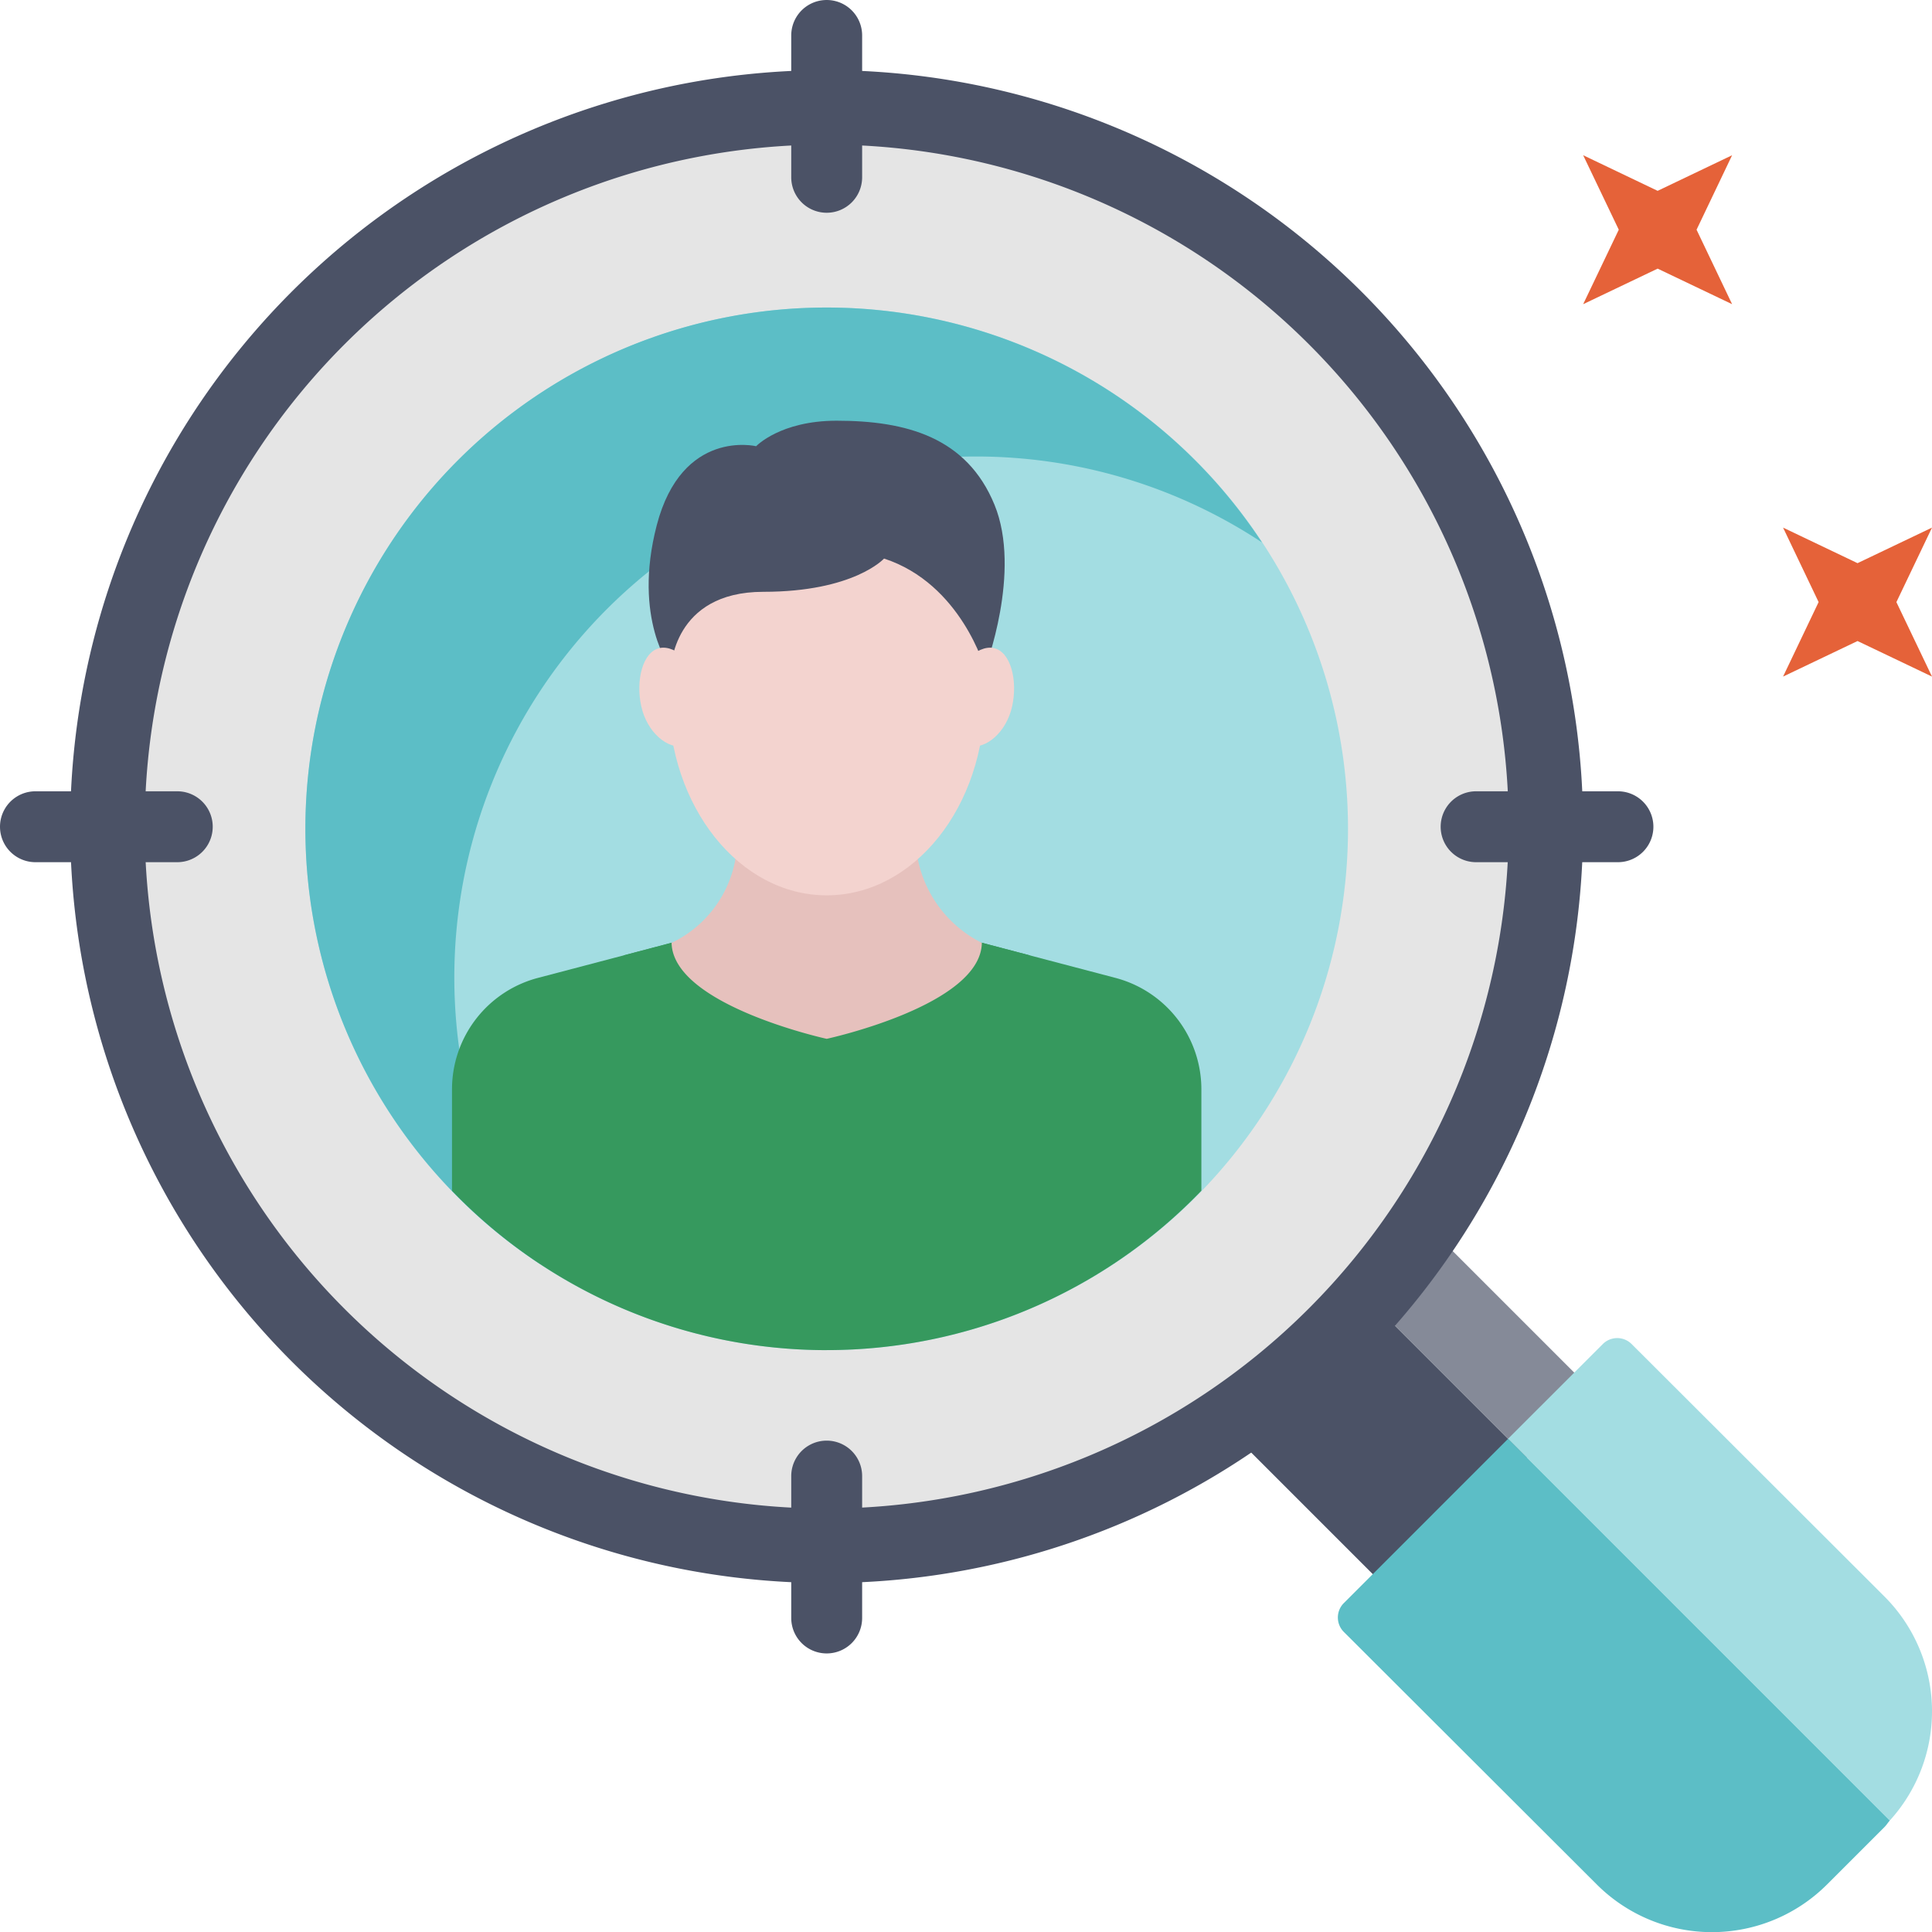
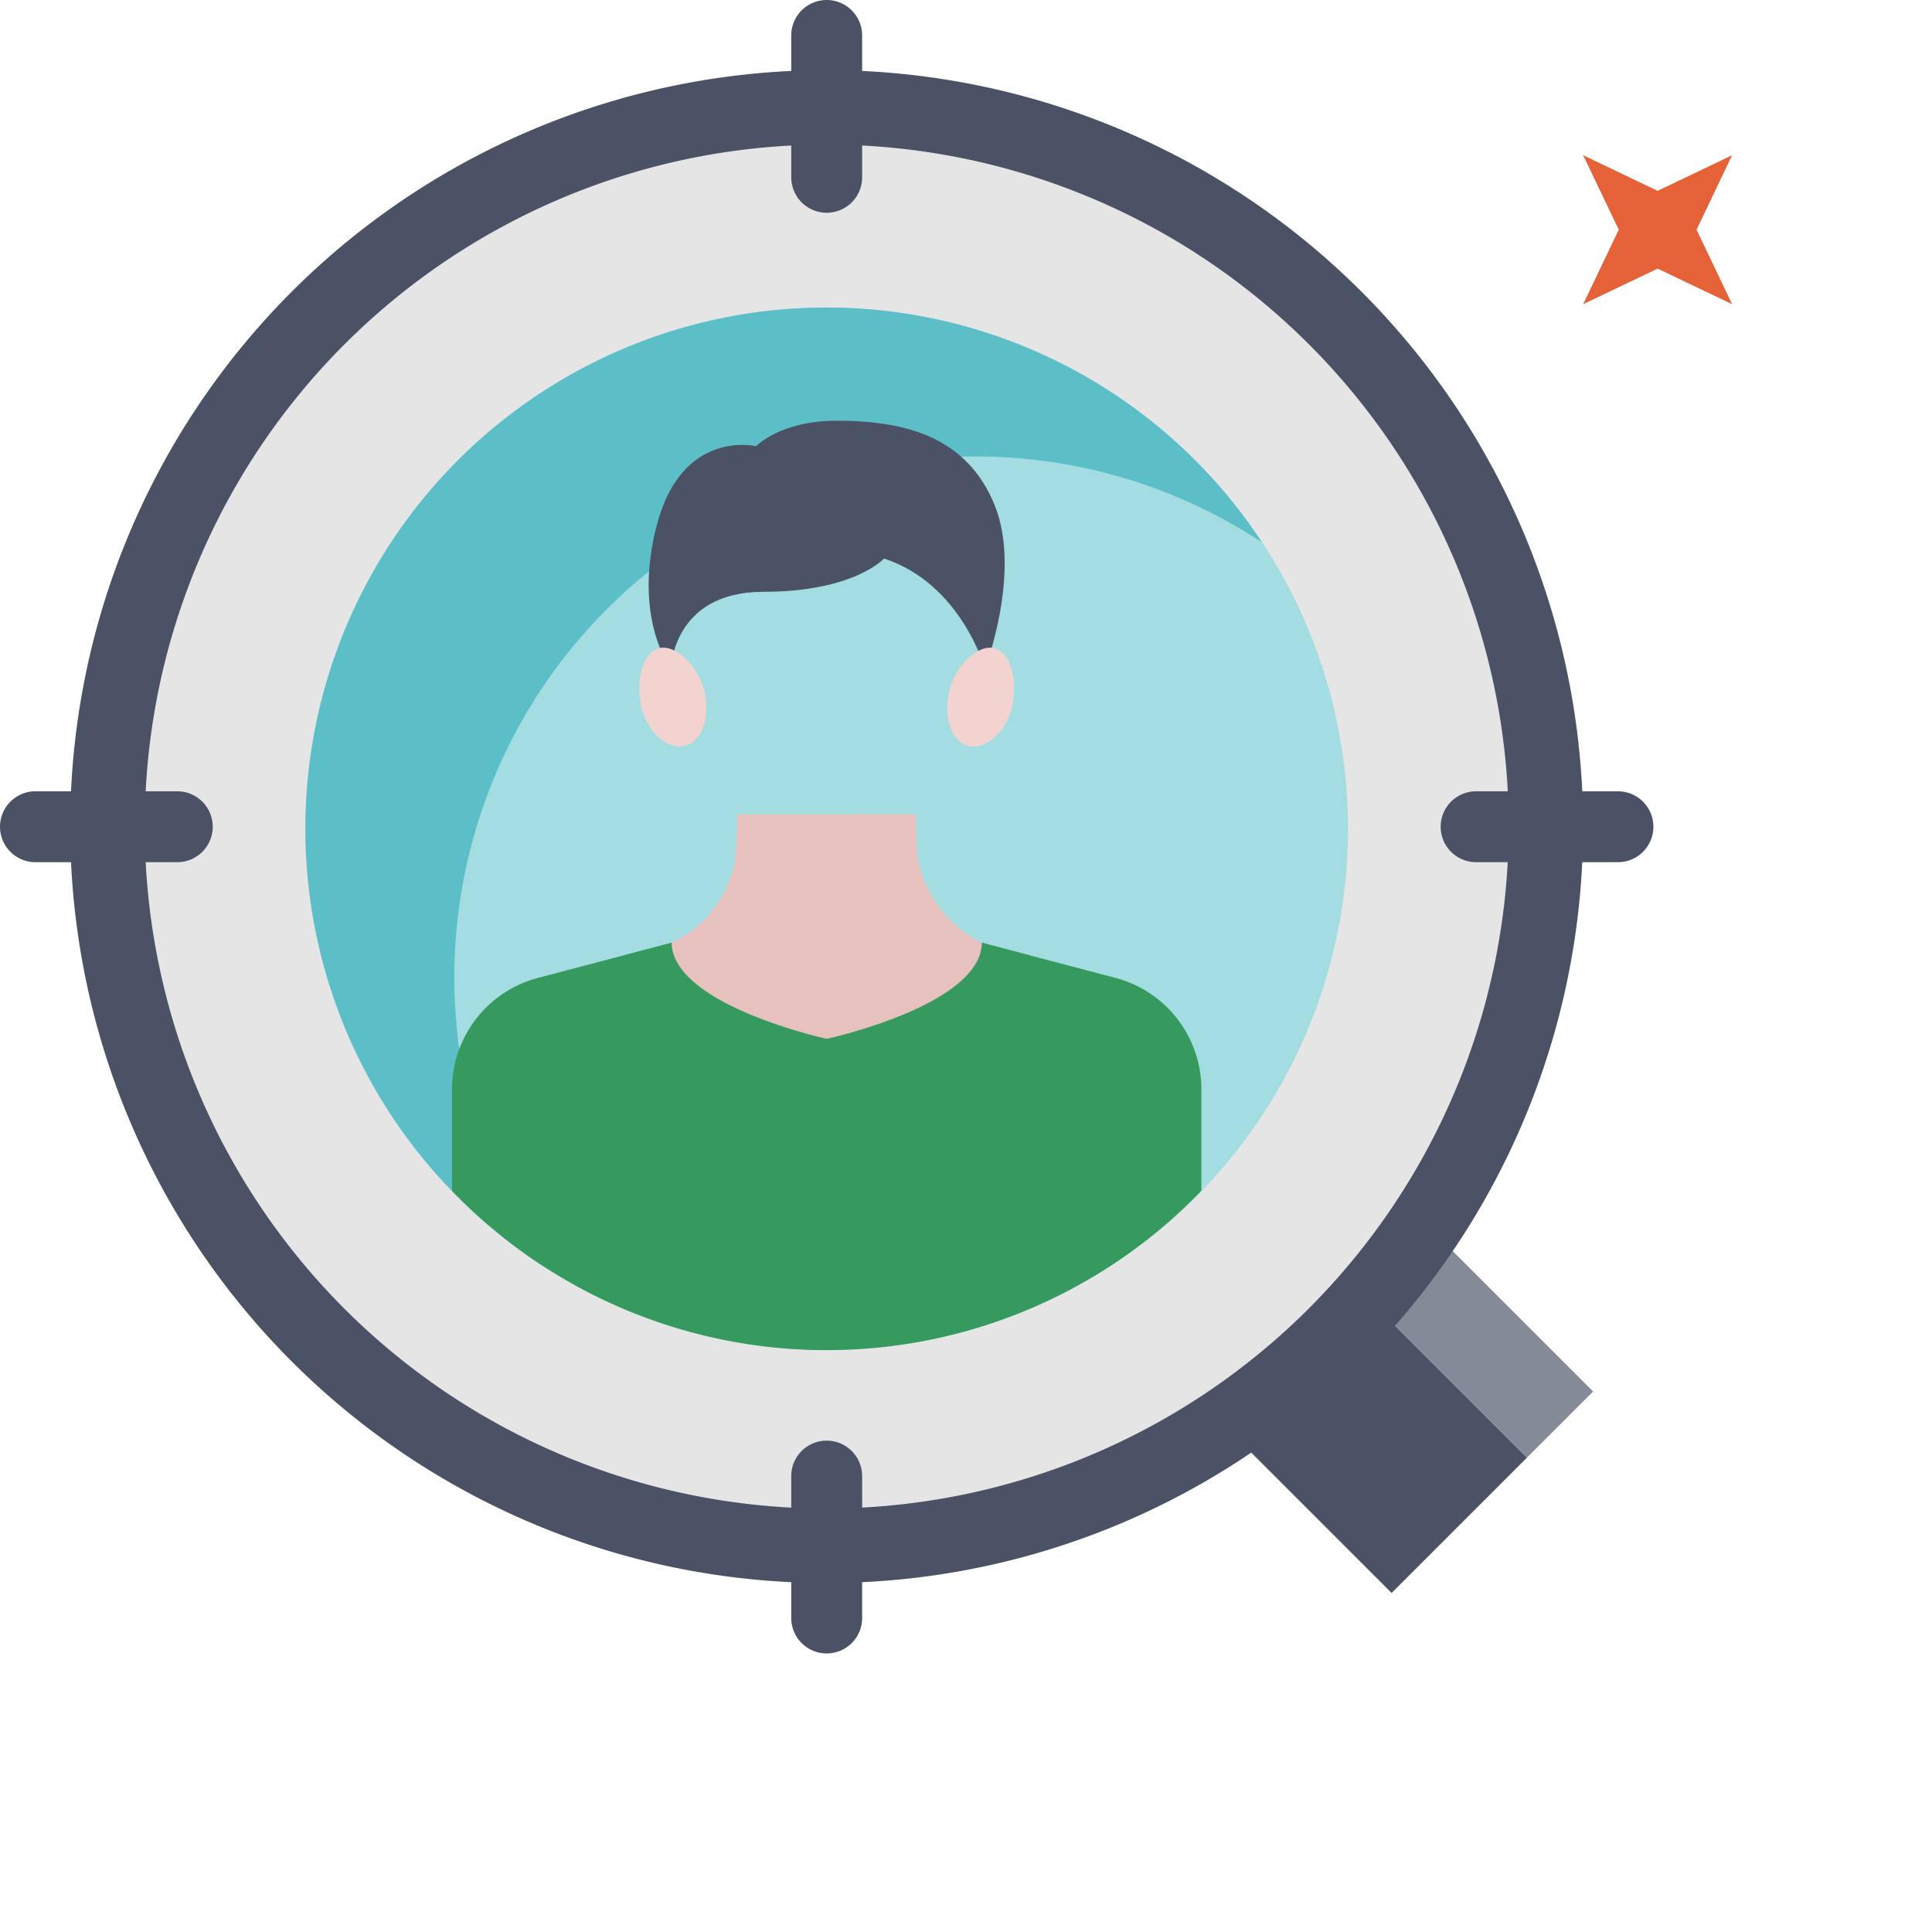
<svg xmlns="http://www.w3.org/2000/svg" width="112" height="112.008" viewBox="0 0 112 112.008">
  <g id="img_step01" transform="translate(-23.054 -23.303)">
    <rect id="長方形_185" data-name="長方形 185" width="5.425" height="14.238" transform="translate(101.504 97.737) rotate(-45)" fill="#858a98" />
    <rect id="長方形_186" data-name="長方形 186" width="11.092" height="14.238" transform="matrix(0.707, -0.707, 0.707, 0.707, 93.661, 105.583)" fill="#4b5266" />
    <path id="パス_543" data-name="パス 543" d="M56.693,98.381A41.693,41.693,0,1,1,98.388,56.688,41.741,41.741,0,0,1,56.693,98.381" transform="translate(14.285 14.533)" fill="#e5e5e5" />
    <path id="パス_544" data-name="パス 544" d="M57.852,13.994A43.852,43.852,0,1,0,101.7,57.847,43.854,43.854,0,0,0,57.852,13.994m0,83.387A39.535,39.535,0,1,1,97.388,57.847,39.58,39.58,0,0,1,57.852,97.381" transform="translate(13.127 13.374)" fill="#4b5266" />
-     <path id="パス_545" data-name="パス 545" d="M74.443,63.038,59.776,48.392a1.182,1.182,0,0,0-1.669,0l-5.494,5.493L74.743,76.015a9.412,9.412,0,0,0-.3-12.977" transform="translate(57.864 52.826)" fill="#a3dde2" />
-     <path id="パス_546" data-name="パス 546" d="M57.911,50.752l-9.523,9.524a1.184,1.184,0,0,0,0,1.671L63.054,76.588a9.441,9.441,0,0,0,13.348,0l3.337-3.337c.112-.114.192-.248.3-.369Z" transform="translate(52.568 55.96)" fill="#5cbec6" />
    <path id="パス_547" data-name="パス 547" d="M20.315,50.59a30.22,30.22,0,1,0,30.22-30.22,30.221,30.221,0,0,0-30.22,30.22" transform="translate(20.444 20.761)" fill="#a3dde2" />
    <path id="パス_548" data-name="パス 548" d="M59.169,29.006a30.047,30.047,0,0,1,16.6,4.982A30.21,30.21,0,1,0,33.933,75.827,30.2,30.2,0,0,1,59.169,29.006" transform="translate(20.444 20.761)" fill="#5cbec6" />
    <path id="パス_549" data-name="パス 549" d="M45.973,61.044a30.121,30.121,0,0,0,21.721-9.239V45.928a6.681,6.681,0,0,0-4.986-6.463L54.968,37.43H36.981l-7.743,2.036a6.681,6.681,0,0,0-4.986,6.463v5.878a30.121,30.121,0,0,0,21.721,9.239" transform="translate(25.005 40.526)" fill="#36995e" />
    <path id="パス_550" data-name="パス 550" d="M40.636,45.283s11.026-2.6,11.777-7.121l-2.782-.732H31.641l-2.78.732c.777,4.5,11.775,7.121,11.775,7.121" transform="translate(30.345 40.526)" fill="#36995e" />
    <path id="パス_551" data-name="パス 551" d="M39.141,47s8.936-1.928,8.995-5.563a6.965,6.965,0,0,1-3.715-4.868c-.058-.313-.1-2.29-.138-2.588l-10.294.009c-.039.341-.095,2.37-.166,2.739a6.69,6.69,0,0,1-3.674,4.708C30.229,45.055,39.141,47,39.141,47" transform="translate(31.837 36.525)" fill="#e6c1bd" />
-     <path id="パス_554" data-name="パス 554" d="M39.235,25.509c-5.064,0-9.167,5.146-9.167,11.49s4.1,11.492,9.167,11.492S48.4,43.347,48.4,37s-4.106-11.49-9.167-11.49" transform="translate(31.743 26.715)" fill="#f3d3cf" />
    <path id="パス_555" data-name="パス 555" d="M30.827,37.788S28.586,34.917,30,29.473c1.466-5.629,5.763-4.585,5.763-4.585s1.394-1.479,4.665-1.479c4.049,0,7.548.965,9.15,4.865s-.55,9.513-.55,9.513S47.659,32.86,43.178,31.4c0,0-1.738,1.928-7,1.928s-5.353,4.457-5.353,4.457" transform="translate(31.125 24.283)" fill="#4b5266" />
    <path id="パス_556" data-name="パス 556" d="M40.252,29.527c-.978-.205-2.273,1.077-2.6,2.582s.192,2.892,1.168,3.1,2.169-.8,2.5-2.31-.088-3.162-1.066-3.369" transform="translate(40.41 31.344)" fill="#f3d3cf" />
    <path id="パス_557" data-name="パス 557" d="M30.463,29.527c.978-.205,2.271,1.077,2.6,2.582s-.192,2.892-1.17,3.1-2.169-.8-2.5-2.31.089-3.162,1.066-3.369" transform="translate(30.835 31.344)" fill="#f3d3cf" />
    <path id="パス_558" data-name="パス 558" d="M35.418,24.445a2.056,2.056,0,0,1-2.055-2.055V14.166a2.055,2.055,0,1,1,4.11,0V22.39a2.056,2.056,0,0,1-2.055,2.055" transform="translate(35.56 11.192)" fill="#4b5266" />
    <path id="パス_559" data-name="パス 559" d="M35.418,63.136a2.054,2.054,0,0,1-2.055-2.055V52.855a2.055,2.055,0,0,1,4.11,0v8.226a2.054,2.054,0,0,1-2.055,2.055" transform="translate(35.56 56.018)" fill="#4b5266" />
    <path id="パス_560" data-name="パス 560" d="M22.39,37.472H14.168a2.055,2.055,0,0,1,0-4.11H22.39a2.055,2.055,0,0,1,0,4.11" transform="translate(10.941 35.813)" fill="#4b5266" />
    <path id="パス_561" data-name="パス 561" d="M61.082,37.472H52.86a2.055,2.055,0,1,1,0-4.11h8.222a2.055,2.055,0,0,1,0,4.11" transform="translate(55.766 35.813)" fill="#4b5266" />
    <path id="パス_563" data-name="パス 563" d="M60,11l2.064,4.317L60,19.635l4.317-2.061,4.317,2.061-2.061-4.317L68.634,11l-4.317,2.064Z" transform="translate(54.832 21.302)" fill="#e56239" />
-     <path id="パス_564" data-name="パス 564" d="M57,21l2.061,4.317L57,29.636l4.317-2.061,4.317,2.061L63.57,25.319,65.634,21l-4.317,2.061Z" transform="translate(69.42 32.889)" fill="#e56239" />
  </g>
</svg>